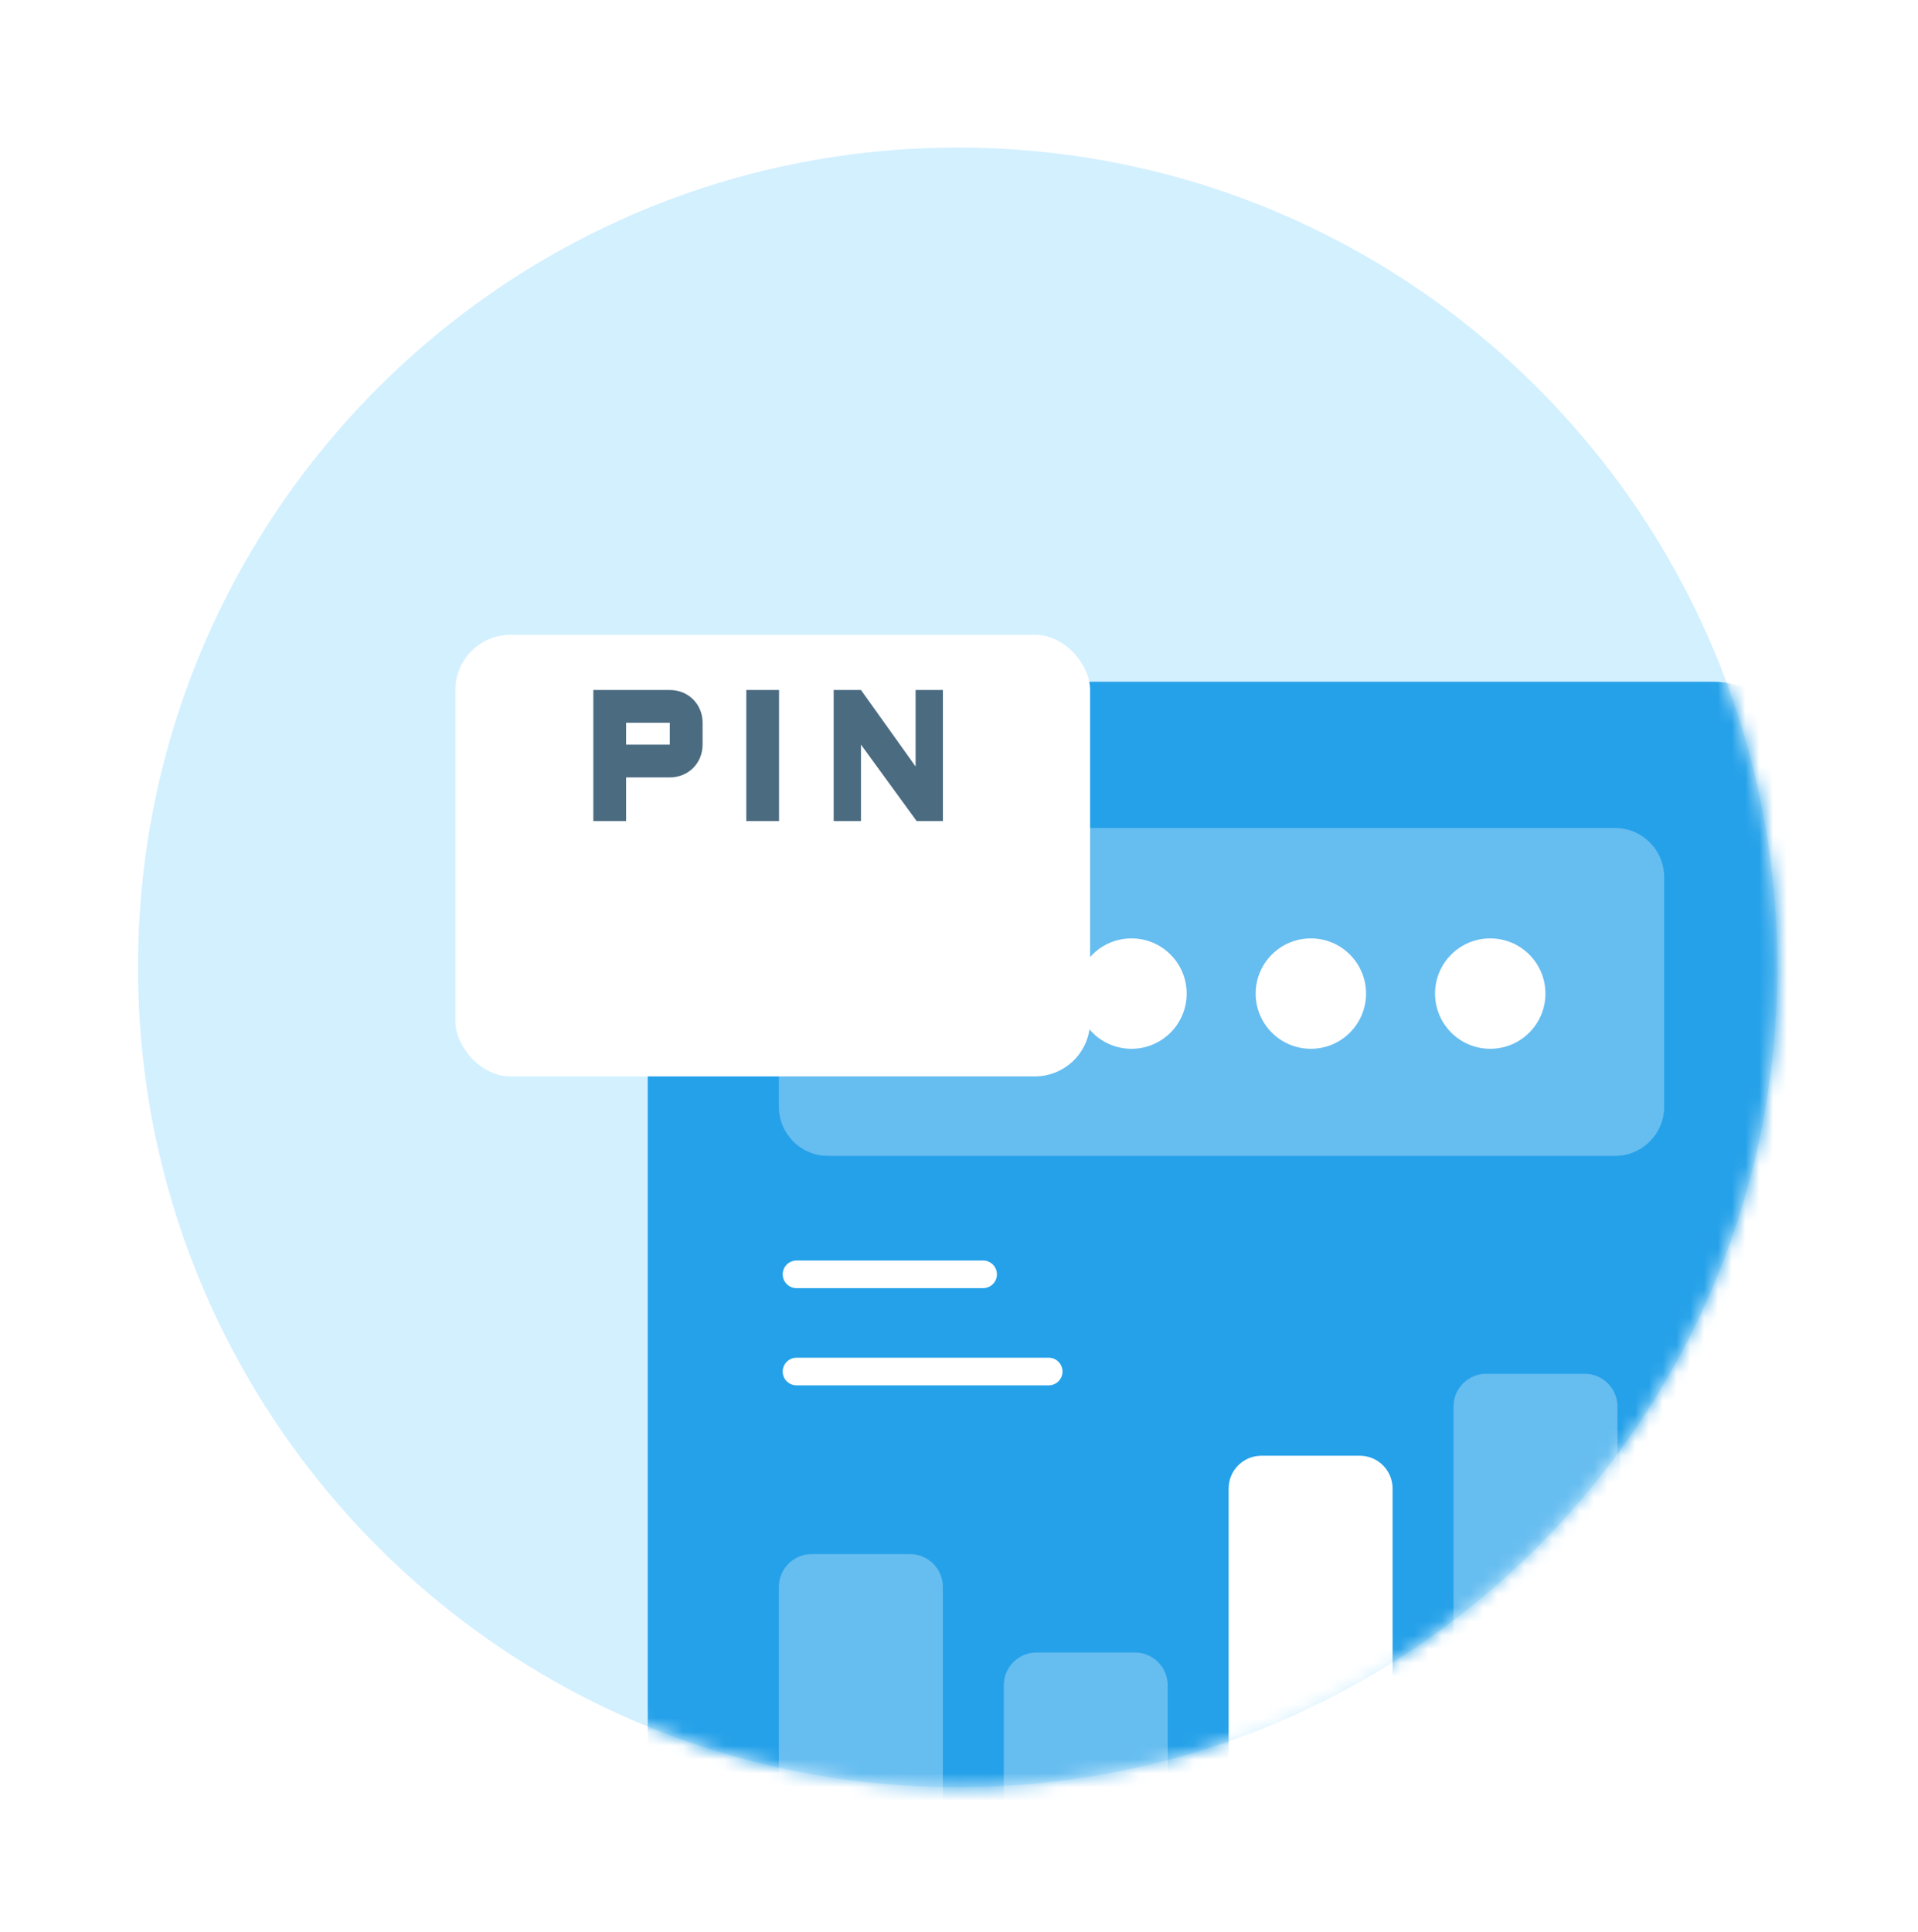
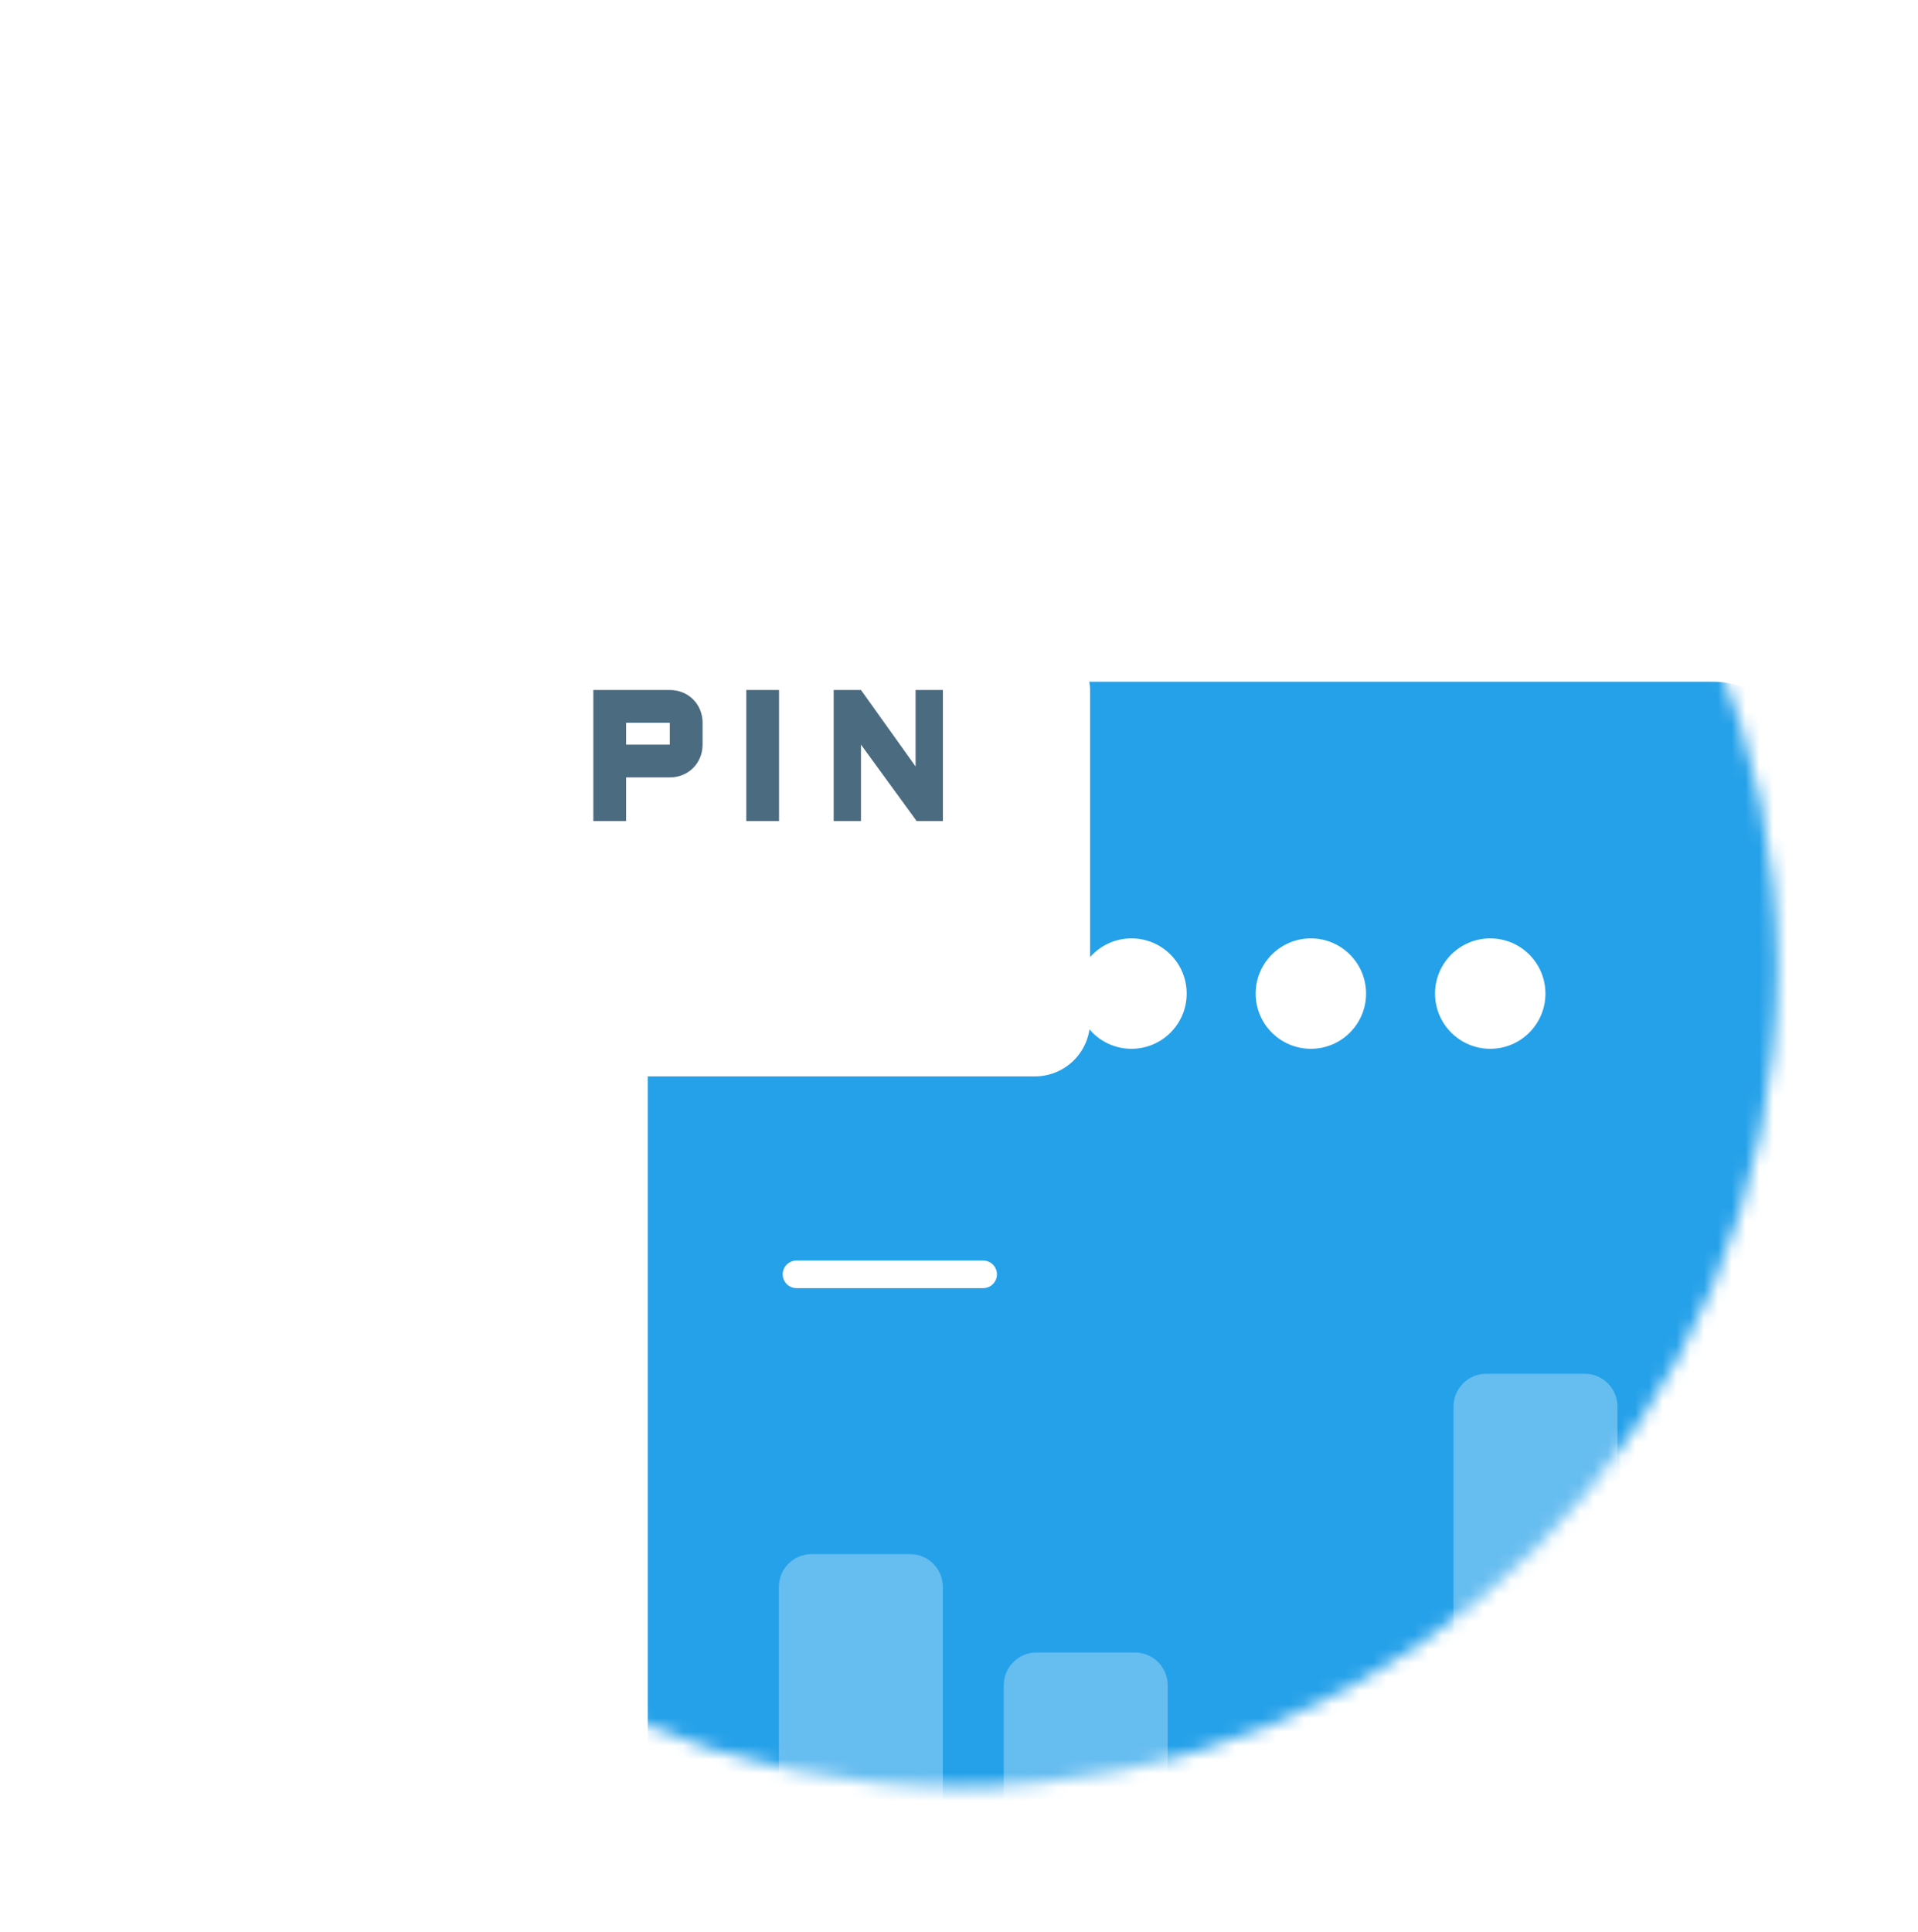
<svg xmlns="http://www.w3.org/2000/svg" width="139" height="140" viewBox="0 0 139 140" fill="none">
-   <path d="M69.406 134.505C104.976 134.505 133.812 105.67 133.812 70.099C133.812 34.529 104.976 5.693 69.406 5.693C33.836 5.693 5 34.529 5 70.099C5 105.67 33.836 134.505 69.406 134.505Z" fill="#D3F0FF" stroke="white" stroke-width="10" />
  <mask id="mask0_623_5103" style="mask-type:alpha" maskUnits="userSpaceOnUse" x="10" y="10" width="119" height="120">
    <path d="M69.406 129.505C102.215 129.505 128.812 102.908 128.812 70.099C128.812 37.29 102.215 10.693 69.406 10.693C36.597 10.693 10 37.29 10 70.099C10 102.908 36.597 129.505 69.406 129.505Z" fill="#D3F0FF" />
  </mask>
  <g mask="url(#mask0_623_5103)">
    <path d="M124.171 49.402H52.884C49.603 49.402 46.943 52.062 46.943 55.343V138.511C46.943 141.792 49.603 144.452 52.884 144.452H124.171C127.452 144.452 130.112 141.792 130.112 138.511V55.343C130.112 52.062 127.452 49.402 124.171 49.402Z" fill="#25A1E9" />
    <path opacity="0.3" d="M56.447 114.993C56.447 113.681 57.511 112.617 58.824 112.617H65.952C67.265 112.617 68.329 113.681 68.329 114.993V131.627C68.329 132.94 67.265 134.003 65.952 134.003H58.824C57.511 134.003 56.447 132.94 56.447 131.627V114.993Z" fill="white" />
    <path opacity="0.3" d="M72.744 122.122C72.744 120.81 73.808 119.746 75.12 119.746H82.249C83.561 119.746 84.625 120.81 84.625 122.122V131.627C84.625 132.94 83.561 134.003 82.249 134.003H75.12C73.808 134.003 72.744 132.94 72.744 131.627V122.122Z" fill="white" />
-     <path d="M89.041 107.865C89.041 106.552 90.105 105.488 91.417 105.488H98.546C99.858 105.488 100.922 106.552 100.922 107.865V131.627C100.922 132.94 99.858 134.003 98.546 134.003H91.417C90.105 134.003 89.041 132.94 89.041 131.627V107.865Z" fill="white" />
    <path opacity="0.3" d="M105.338 101.925C105.338 100.613 106.402 99.549 107.714 99.549H114.843C116.155 99.549 117.219 100.613 117.219 101.925V131.628C117.219 132.941 116.155 134.004 114.843 134.004H107.714C106.402 134.004 105.338 132.941 105.338 131.628V101.925Z" fill="white" />
-     <path opacity="0.3" d="M56.447 63.564C56.447 61.596 58.043 60 60.012 60H117.041C119.01 60 120.606 61.596 120.606 63.564V80.198C120.606 82.166 119.01 83.762 117.041 83.762H60.012C58.043 83.762 56.447 82.166 56.447 80.198V63.564Z" fill="white" />
    <circle cx="69" cy="72" r="4" fill="white" />
    <circle cx="82" cy="72" r="4" fill="white" />
    <circle cx="95" cy="72" r="4" fill="white" />
    <circle cx="108" cy="72" r="4" fill="white" />
    <path d="M57.723 92.344H71.249" stroke="white" stroke-width="2" stroke-linecap="round" stroke-linejoin="round" />
-     <path d="M57.723 99.387H76.001" stroke="white" stroke-width="2" stroke-linecap="round" stroke-linejoin="round" />
    <g filter="url(#filter0_d_623_5103)">
      <rect x="33" y="38" width="46" height="32" rx="4" fill="white" />
    </g>
    <path d="M54.083 59.5H56.458V50H54.083V59.5ZM66.354 50V55.542L62.396 50H60.417V59.5H62.396V53.958L66.433 59.5H68.333V50H66.354ZM48.542 50H43V59.5H45.375V56.333H48.542C49.888 56.333 50.917 55.304 50.917 53.958V52.375C50.917 51.029 49.888 50 48.542 50ZM48.542 53.958H45.375V52.375H48.542V53.958Z" fill="#4B6B81" />
  </g>
  <defs>
    <filter id="filter0_d_623_5103" x="29" y="38" width="54" height="44" filterUnits="userSpaceOnUse" color-interpolation-filters="sRGB">
      <feFlood flood-opacity="0" result="BackgroundImageFix" />
      <feColorMatrix in="SourceAlpha" type="matrix" values="0 0 0 0 0 0 0 0 0 0 0 0 0 0 0 0 0 0 127 0" result="hardAlpha" />
      <feOffset dy="8" />
      <feGaussianBlur stdDeviation="2" />
      <feColorMatrix type="matrix" values="0 0 0 0 0.275 0 0 0 0 0.427 0 0 0 0 0.541 0 0 0 0.25 0" />
      <feBlend mode="normal" in2="BackgroundImageFix" result="effect1_dropShadow_623_5103" />
      <feBlend mode="normal" in="SourceGraphic" in2="effect1_dropShadow_623_5103" result="shape" />
    </filter>
  </defs>
</svg>